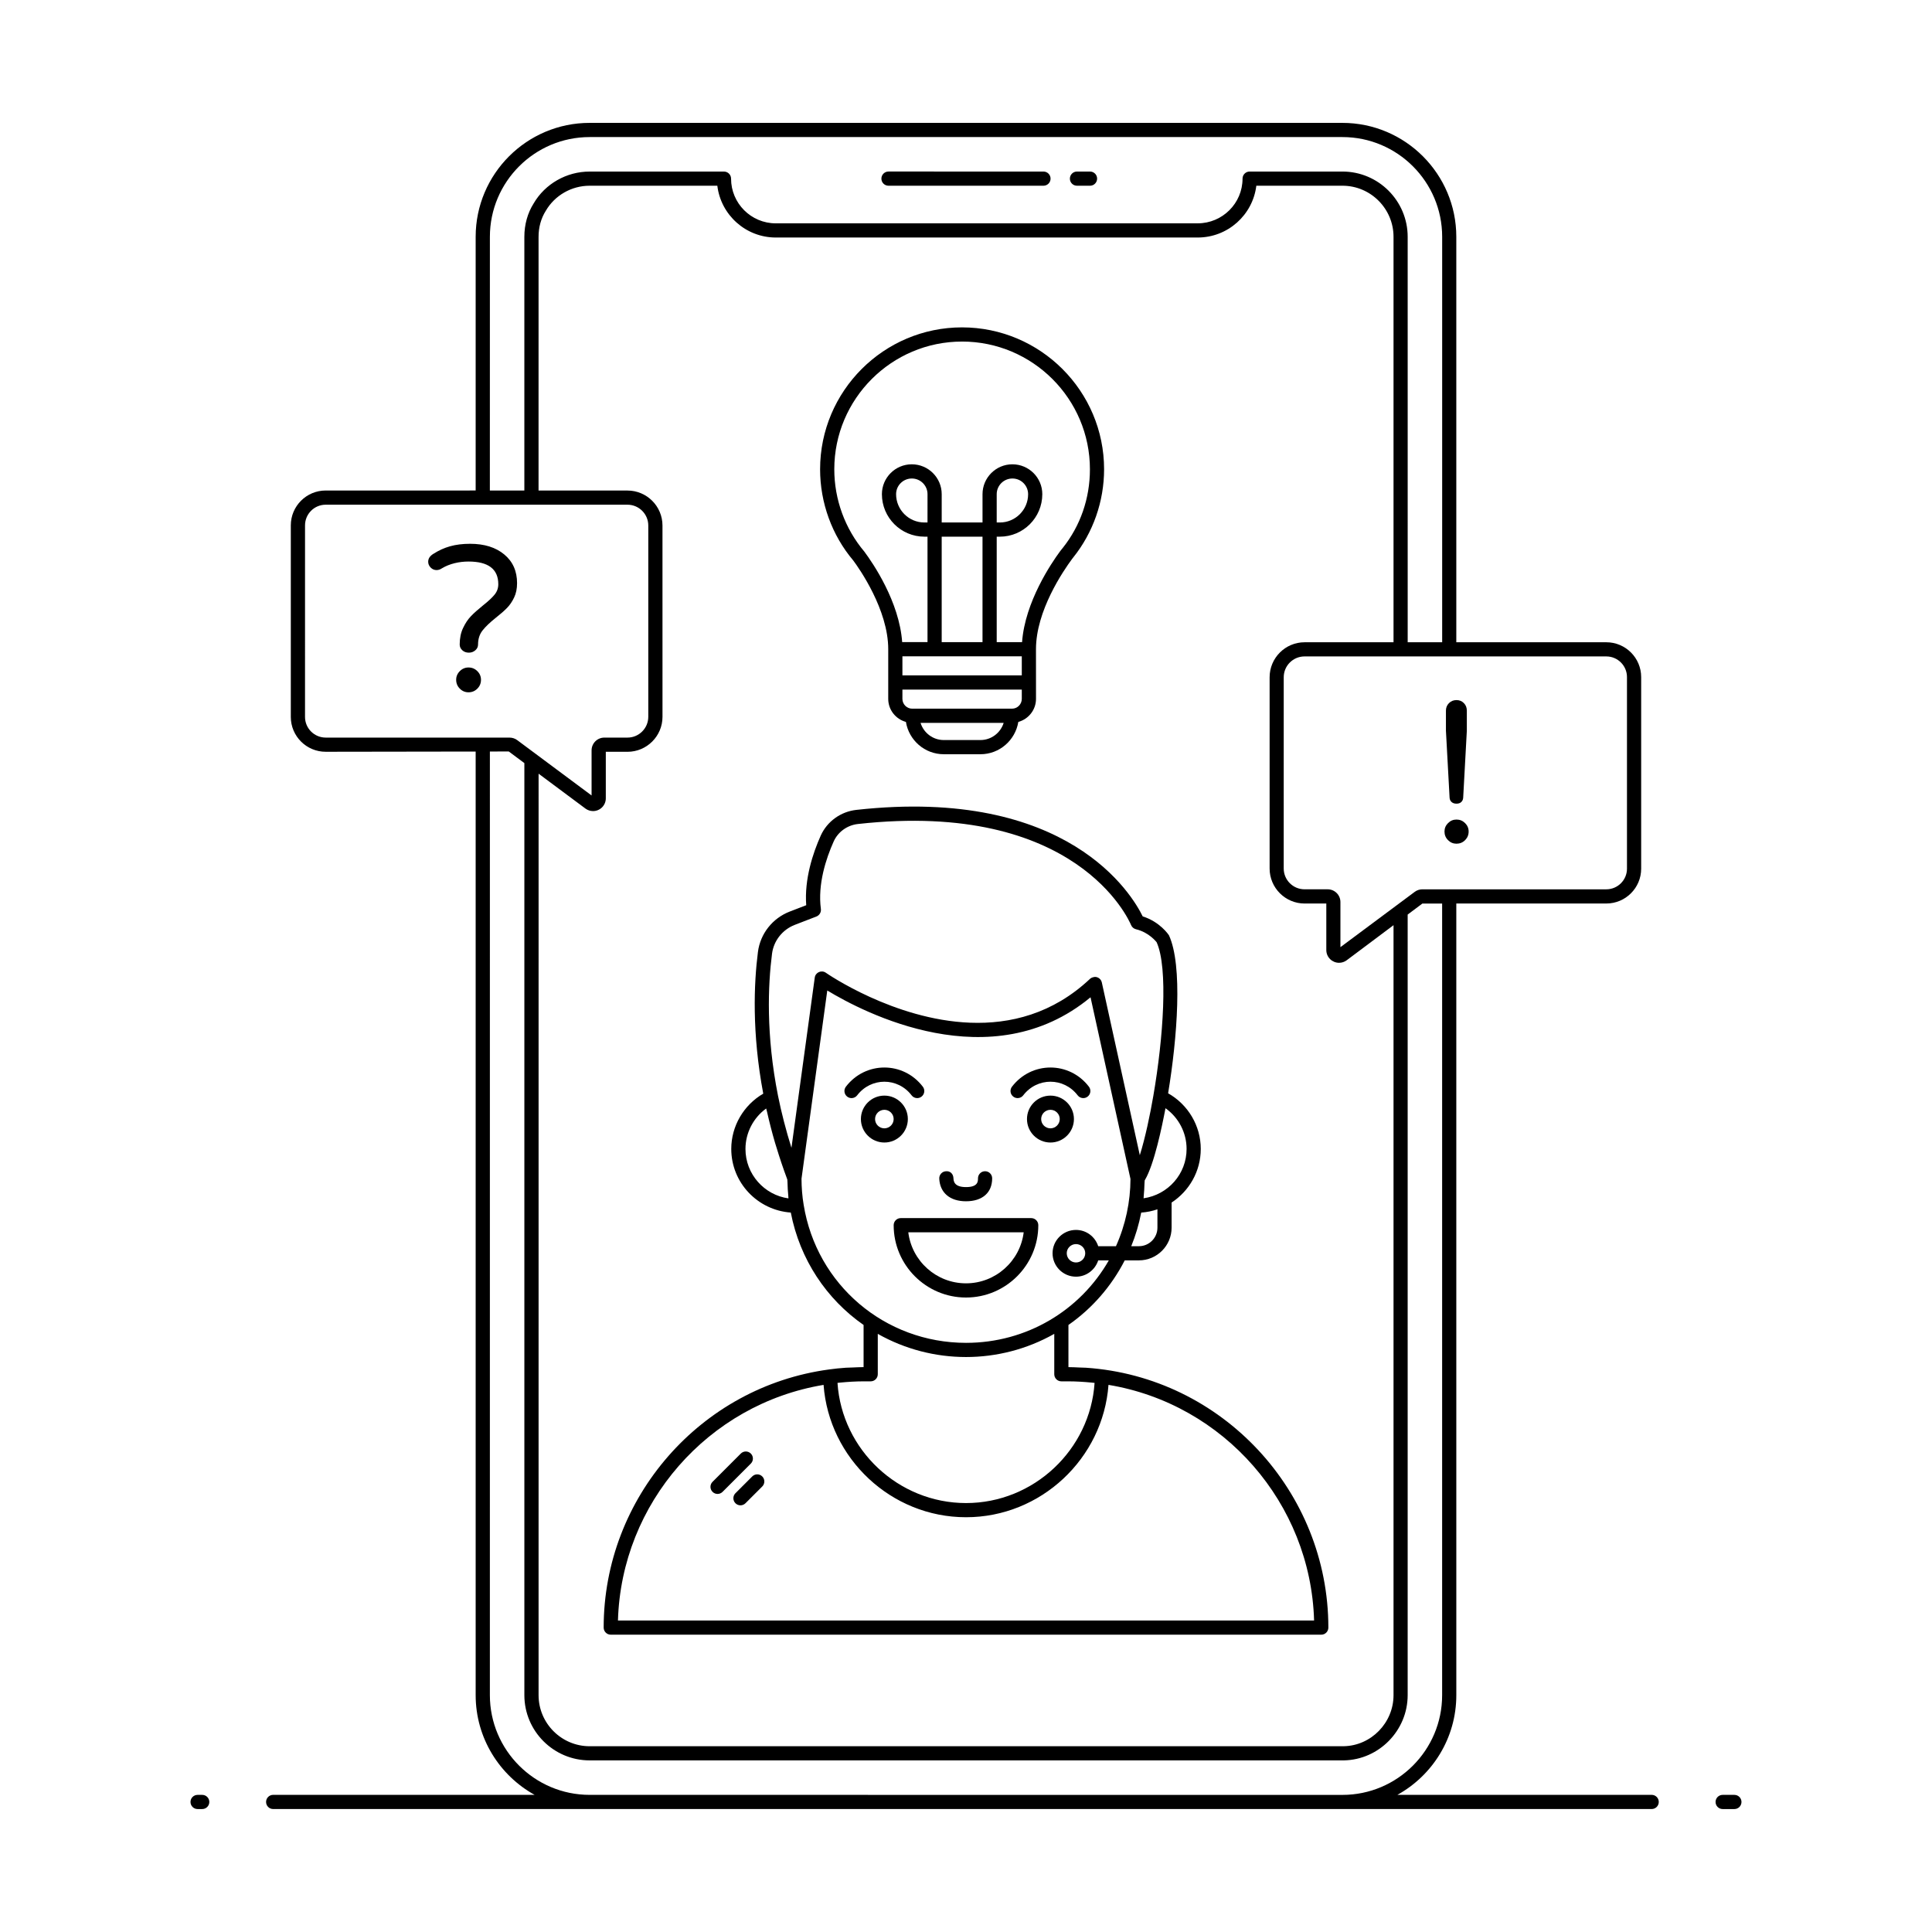
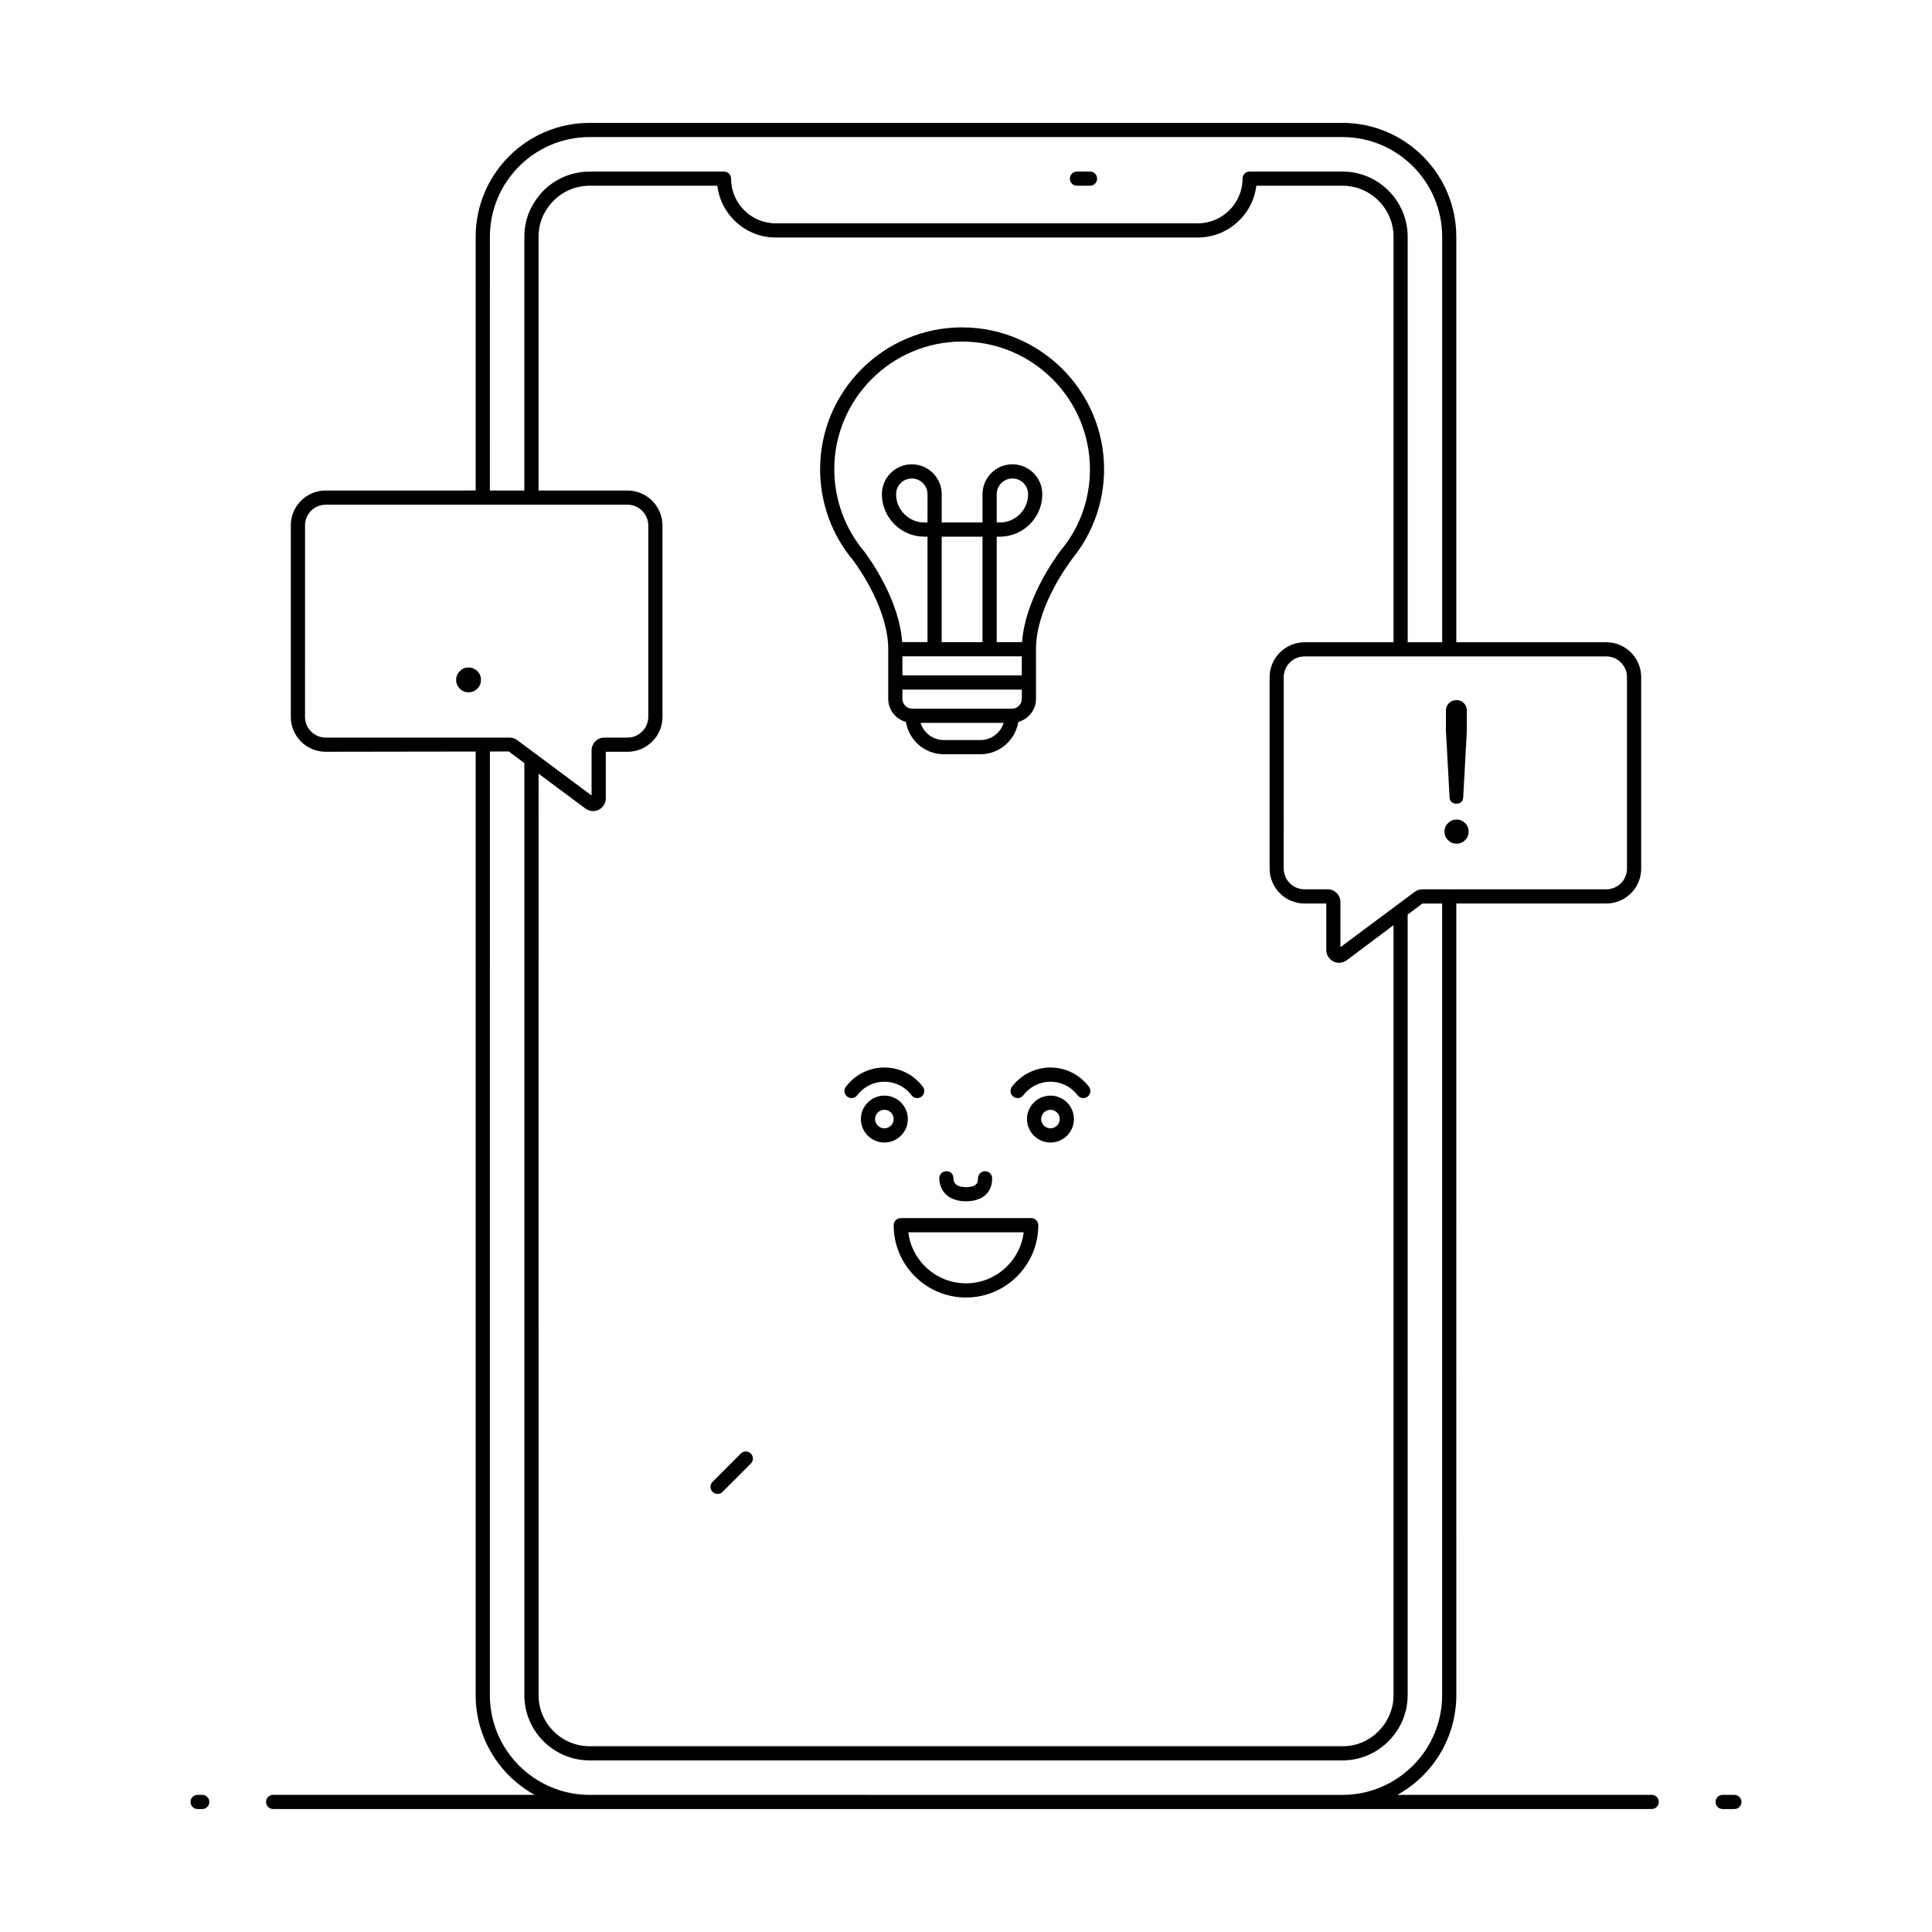
<svg xmlns="http://www.w3.org/2000/svg" fill="#000000" width="800px" height="800px" version="1.1" viewBox="144 144 512 512">
  <g>
-     <path d="m379.46 193.22h41.07c1.039 0 1.879-0.84 1.879-1.879 0-1.039-0.84-1.879-1.879-1.879l-41.07-0.004c-1.039 0-1.879 0.84-1.879 1.879-0.004 1.043 0.84 1.883 1.879 1.883z" />
    <path d="m429.41 193.22h3.457c1.039 0 1.879-0.84 1.879-1.879 0-1.039-0.84-1.879-1.879-1.879h-3.457c-1.039 0-1.879 0.84-1.879 1.879-0.004 1.039 0.84 1.879 1.879 1.879z" />
    <path d="m197.59 619.66h-1.227c-1.039 0-1.879 0.84-1.879 1.879 0 1.039 0.84 1.879 1.879 1.879h1.227c1.039 0 1.879-0.84 1.879-1.879 0.004-1.039-0.84-1.879-1.879-1.879z" />
    <path d="m581.72 619.66h-67.41c9.309-5.148 15.629-15.059 15.629-26.43l-0.004-209.79h39.758c5.094 0 9.234-4.141 9.234-9.23v-50.773c0-5.09-4.141-9.23-9.234-9.23h-39.758v-107.45c0-16.648-13.543-30.191-30.188-30.191h-199.5c-16.648 0-30.191 13.543-30.191 30.191v67.23l-39.758 0.004c-5.09 0-9.23 4.141-9.23 9.234v50.773c0 5.09 4.141 9.23 9.23 9.23l39.758-0.059v250.06c0 11.367 6.32 21.281 15.629 26.43l-69.293-0.004c-1.039 0-1.879 0.84-1.879 1.879 0 1.039 0.84 1.879 1.879 1.879h365.32c1.039 0 1.879-0.84 1.879-1.879 0-1.039-0.84-1.879-1.879-1.879zm-12.027-301.7c3.019 0 5.473 2.453 5.473 5.473v50.773c0 3.019-2.457 5.473-5.473 5.473h-41.582c-0.02 0-0.035-0.012-0.055-0.012-0.02 0-0.035 0.012-0.055 0.012h-7.059c-0.734 0-1.434 0.23-2.019 0.668l-19.695 14.66v-11.953c0-1.863-1.516-3.379-3.379-3.379h-6.137c-3.039 0-5.512-2.473-5.512-5.512l0.004-50.691c0-3.039 2.473-5.512 5.512-5.512h79.977zm-259.41-43.969h-23.562l0.004-67.234c0-2.531 0.652-4.902 1.926-6.91 2.383-4.086 6.828-6.629 11.609-6.629h33.84c0.93 7.723 7.523 13.727 15.492 13.727h111.82c7.984 0 14.594-6.004 15.527-13.727h22.824c7.461 0 13.535 6.074 13.535 13.539v107.45h-23.566c-5.109 0-9.27 4.16-9.27 9.27v50.695c0 5.109 4.16 9.27 9.27 9.27h5.754v12.324c0 1.902 1.547 3.383 3.383 3.383 0.711 0 1.418-0.223 2.016-0.668l12.414-9.301v204.05c0 7.332-5.934 13.402-13.195 13.535l-199.84 0.004c-7.461 0-13.535-6.074-13.535-13.535l0.004-244.2 12.41 9.238c0.598 0.445 1.309 0.672 2.019 0.672 1.832 0 3.383-1.477 3.383-3.383v-12.328h5.75c5.113 0 9.273-4.16 9.273-9.27l-0.004-50.695c0-5.109-4.156-9.27-9.273-9.27zm-36.457-67.234c0-14.578 11.855-26.434 26.434-26.434h199.5c14.574 0 26.43 11.855 26.43 26.434v107.45h-9.137l-0.004-107.45c0-9.539-7.758-17.297-17.293-17.297h-24.59c-1.039 0-1.879 0.84-1.879 1.879 0 6.531-5.332 11.844-11.883 11.844l-111.82 0.004c-6.531 0-11.844-5.312-11.844-11.844 0-1.039-0.84-1.879-1.879-1.879h-35.605c-6.113 0-11.805 3.254-14.824 8.434-1.617 2.551-2.473 5.617-2.473 8.863v67.23h-9.141zm-43.52 132.71c-3.019 0-5.473-2.453-5.473-5.473l0.004-50.77c0-3.019 2.453-5.473 5.473-5.473h79.977c3.039 0 5.516 2.473 5.516 5.512v50.695c0 3.039-2.477 5.512-5.516 5.512h-6.133c-1.863 0-3.379 1.516-3.379 3.383v11.953l-19.703-14.664c-0.582-0.43-1.293-0.668-2.012-0.668zm69.949 280.19c-14.578 0-26.434-11.855-26.434-26.43l0.004-250.07 5.004-0.008 4.133 3.078v247c0 9.535 7.758 17.293 17.293 17.293h199.87c9.332-0.168 16.922-7.926 16.922-17.293v-206.86l3.902-2.922h5.231v209.79c0 14.574-11.855 26.43-26.43 26.43z" />
    <path d="m603.63 619.66h-3.109c-1.039 0-1.879 0.84-1.879 1.879 0 1.039 0.84 1.879 1.879 1.879h3.109c1.039 0 1.879-0.84 1.879-1.879 0-1.039-0.84-1.879-1.879-1.879z" />
    <path d="m379.39 316.05v13.156c0 2.926 1.992 5.371 4.688 6.113 0.789 4.844 4.973 8.562 10.035 8.562h9.711c5.062 0 9.246-3.719 10.039-8.562 2.691-0.742 4.688-3.188 4.688-6.113l-0.008-13.156c0-10.18 7.184-20.703 9.598-23.965 0.004 0 0.281-0.359 0.285-0.363 5.269-6.578 8.168-14.875 8.168-23.355 0-20.738-16.891-37.609-37.652-37.609-20.738 0-37.609 16.871-37.609 37.609 0 8.875 3.144 17.484 8.777 24.156 1.555 2.086 9.281 13.027 9.281 23.527zm24.43 24.07h-9.711c-2.891 0-5.34-1.918-6.152-4.551h22.023c-0.816 2.633-3.266 4.551-6.16 4.551zm10.965-10.914c0 1.43-1.16 2.59-2.586 2.602-0.02 0-0.035-0.012-0.055-0.012h-26.355c-0.02 0-0.035 0.012-0.055 0.012-1.426-0.012-2.586-1.176-2.586-2.602v-2.457h31.637zm0-6.219h-31.637v-5.059h31.637zm-24.988-40.523h-0.828c-4.133 0-7.496-3.363-7.496-7.504 0-2.293 1.863-4.152 4.172-4.152 2.293 0 4.156 1.863 4.156 4.152zm3.762 31.707v-27.945h10.816v27.945zm5.387-79.656c18.688 0 33.895 15.188 33.895 33.848 0 7.738-2.539 15.004-7.207 20.852-0.09 0.09-0.215 0.238-0.41 0.508-0.102 0.125-0.223 0.273-0.312 0.402-2.242 3.039-9.281 13.359-10.055 24.043h-6.719v-27.945h0.828c6.207 0 11.254-5.047 11.254-11.266 0-4.363-3.551-7.914-7.93-7.914-4.363 0-7.914 3.551-7.914 7.914v7.504h-10.816v-7.504c0-4.363-3.551-7.914-7.93-7.914-4.367 0-7.918 3.551-7.918 7.922 0 6.207 5.047 11.254 11.258 11.254h0.828v27.945h-6.715c-0.766-10.719-7.734-20.902-10.023-23.98-5.137-6.086-7.965-13.836-7.965-21.824 0.004-18.656 15.188-33.844 33.852-33.844zm9.191 47.949v-7.504c0-2.293 1.863-4.152 4.172-4.152 2.293 0 4.152 1.863 4.152 4.164 0 4.129-3.363 7.492-7.492 7.492z" />
    <path d="m529.98 367.59c0.895 0 1.656-0.312 2.285-0.941 0.625-0.625 0.941-1.391 0.941-2.285 0-0.863-0.316-1.609-0.941-2.234-0.629-0.625-1.395-0.941-2.285-0.941-0.863 0-1.609 0.316-2.234 0.941-0.633 0.625-0.941 1.371-0.941 2.234 0 0.898 0.312 1.66 0.941 2.285 0.629 0.633 1.371 0.941 2.234 0.941z" />
    <path d="m528.69 356.55c0.32 0.289 0.754 0.43 1.293 0.43 0.535 0 0.961-0.141 1.262-0.43 0.305-0.285 0.477-0.66 0.512-1.129l0.969-17.766v-5.328c0-0.793-0.258-1.453-0.781-1.992-0.52-0.539-1.176-0.805-1.961-0.805-0.793 0-1.453 0.266-1.992 0.805-0.539 0.539-0.805 1.199-0.805 1.992v5.328l0.969 17.766c0.035 0.469 0.211 0.844 0.535 1.129z" />
-     <path d="m281.03 298.56c0-3.207-1.133-5.75-3.402-7.629-2.262-1.879-5.277-2.82-9.039-2.82-4.039 0-6.945 0.883-9.727 2.656-0.922 0.555-1.387 1.254-1.387 2.102 0 0.59 0.227 1.105 0.664 1.547 0.441 0.441 0.957 0.66 1.547 0.66 0.477 0 0.941-0.145 1.383-0.441 2.043-1.258 4.668-1.824 7.078-1.824 5.269 0 7.906 2.008 7.906 6.023 0 1.031-0.328 1.953-0.996 2.762-0.66 0.812-1.695 1.773-3.094 2.875-1.328 1.07-2.391 2.019-3.18 2.848-0.793 0.828-1.48 1.871-2.07 3.121-0.594 1.254-0.887 2.715-0.887 4.367 0 0.59 0.23 1.098 0.691 1.52 0.457 0.422 1.039 0.633 1.742 0.633 0.66 0 1.234-0.211 1.715-0.633 0.477-0.422 0.715-0.93 0.715-1.52 0-1.473 0.395-2.719 1.191-3.731 0.793-1.012 1.98-2.144 3.562-3.402 1.215-0.957 2.191-1.812 2.93-2.57 0.738-0.758 1.363-1.68 1.879-2.766 0.52-1.078 0.777-2.344 0.777-3.777z" />
-     <path d="m268.15 320.89c-0.887 0-1.652 0.324-2.293 0.969-0.645 0.645-0.969 1.406-0.969 2.293 0 0.922 0.324 1.707 0.969 2.348 0.645 0.648 1.406 0.969 2.293 0.969 0.922 0 1.707-0.32 2.348-0.969 0.648-0.645 0.969-1.426 0.969-2.348 0-0.887-0.32-1.652-0.969-2.293-0.641-0.645-1.422-0.969-2.348-0.969z" />
-     <path d="m305.86 577.21h188.29c1.039 0 1.879-0.84 1.879-1.879 0-36.055-28.129-66.426-64.242-68.867-0.582-0.039-1.188-0.035-1.777-0.062-0.949-0.039-1.891-0.098-2.863-0.098v-11.176c6.254-4.356 11.379-10.219 14.918-17.117h3.762c4.777 0 8.66-3.887 8.66-8.664v-6.66c4.641-3.035 7.727-8.262 7.727-14.207 0-6.144-3.367-11.758-8.652-14.746 2.426-14.672 3.91-33.875 0.219-41.879-0.102-0.152-2.371-3.555-6.957-5.004-2.707-5.559-19.57-34.457-75.875-28.223-4.137 0.449-7.758 3.062-9.449 6.824-2.082 4.652-4.356 11.5-3.844 18.441l-4.363 1.68c-4.582 1.773-7.816 5.879-8.434 10.715-1.062 8.266-1.629 21.43 1.41 37.543-5.18 3.012-8.477 8.59-8.477 14.645 0 8.957 6.984 16.238 15.777 16.867 2.41 12.457 9.488 22.961 19.289 29.789v11.168c-0.984 0.004-1.93 0.059-2.891 0.098-0.59 0.023-1.195 0.023-1.773 0.062-1.539 0.105-3.035 0.258-4.477 0.461-0.008 0-0.012 0.004-0.016 0.004-34.051 4.578-59.723 33.98-59.723 68.402 0 1.043 0.844 1.883 1.883 1.883zm144.87-107.86c0 2.707-2.199 4.906-4.902 4.906h-2.035c1.152-2.832 2.043-5.805 2.641-8.906 1.496-0.105 2.93-0.398 4.297-0.871zm2.137-31.66c3.453 2.445 5.59 6.461 5.59 10.789 0 6.633-4.902 12.137-11.395 13.082 0.023-0.207 0.02-0.418 0.039-0.625 0.105-1.055 0.164-2.117 0.195-3.188 0.008-0.305 0.051-0.602 0.055-0.91 0.023-0.039 0.047-0.102 0.074-0.145 2.457-4.117 4.559-14.32 5.441-19.004zm-111.31 10.793c0-4.273 2.098-8.262 5.488-10.719 0.062 0.293 0.16 0.582 0.227 0.875 0.621 2.746 1.32 5.484 2.121 8.211 0.113 0.391 0.242 0.777 0.363 1.168 0.836 2.762 1.754 5.508 2.769 8.227 0.047 0.121 0.078 0.246 0.125 0.367 0.004 0.246 0.039 0.484 0.043 0.73 0.027 1.219 0.098 2.422 0.215 3.617 0.02 0.207 0.016 0.418 0.039 0.625-6.426-0.895-11.391-6.43-11.391-13.102zm8.637-14.031c-3.238-16.246-2.66-29.457-1.602-37.684 0.441-3.465 2.766-6.41 6.059-7.68l5.699-2.199c0.812-0.316 1.305-1.141 1.191-2-0.875-6.57 1.363-13.359 3.394-17.895 1.145-2.543 3.606-4.316 6.43-4.625 57.867-6.398 71.812 25.418 72.379 26.777 0.227 0.555 0.711 0.969 1.297 1.113 3.555 0.855 5.434 3.426 5.469 3.426 3.09 6.766 1.797 25.336-0.867 40.742-0.832 4.824-2.109 11.027-3.582 15.715l-10.066-45.777c-0.188-0.863-0.961-1.477-1.836-1.477-0.094 0-0.18 0.039-0.27 0.051-0.09 0.012-0.172 0.023-0.258 0.051-0.277 0.082-0.543 0.207-0.762 0.41-9.859 9.289-21.168 12.035-31.773 11.629-20.25-0.777-37.961-13.047-38.23-13.234-1.164-0.82-2.762-0.102-2.949 1.281l-6.176 45.109c-1.445-4.602-2.711-9.539-3.547-13.734zm6.781 28.82c-0.375-2.234-0.559-4.559-0.566-6.91l6.828-49.871c9.473 5.75 43.438 23.59 69.766 1.801l10.586 48.148c-0.023 6.016-1.285 12.105-3.848 17.82h-4.703c-0.801-2.496-3.125-4.316-5.887-4.316-3.426 0-6.211 2.773-6.211 6.184 0 3.422 2.785 6.207 6.211 6.207 2.758 0 5.074-1.82 5.883-4.312h2.809c-7.551 13.227-21.734 21.848-37.836 21.848-21.512-0.008-39.605-15.391-43.031-36.598zm74.625 12.848c0 1.352-1.098 2.449-2.449 2.449s-2.453-1.098-2.453-2.449c0-1.336 1.102-2.422 2.453-2.422s2.449 1.086 2.449 2.422zm-64.879 34.277c2.023-0.195 4.109-0.328 6.293-0.328h1.73c1.039 0 1.879-0.84 1.879-1.879v-10.699c14.477 8.176 32.266 8.191 46.77-0.004v10.703c0 1.039 0.84 1.879 1.879 1.879h1.73c2.172 0 4.273 0.137 6.324 0.336 0.25 0.023 0.5 0.051 0.75 0.078-1.172 17.707-16.105 31.844-34.066 31.844s-32.895-14.133-34.066-31.848c0.254-0.031 0.516-0.059 0.777-0.082zm-4.465 0.613c1.445 19.527 17.914 35.074 37.754 35.074 19.844 0 36.309-15.547 37.754-35.078 30.59 5.078 53.59 31.375 54.484 62.445h-184.48c0.895-31.062 23.891-57.359 54.488-62.441z" />
+     <path d="m268.15 320.89c-0.887 0-1.652 0.324-2.293 0.969-0.645 0.645-0.969 1.406-0.969 2.293 0 0.922 0.324 1.707 0.969 2.348 0.645 0.648 1.406 0.969 2.293 0.969 0.922 0 1.707-0.32 2.348-0.969 0.648-0.645 0.969-1.426 0.969-2.348 0-0.887-0.32-1.652-0.969-2.293-0.641-0.645-1.422-0.969-2.348-0.969" />
    <path d="m415.17 434.27c3.703-4.824 10.758-4.789 14.418 0 0.637 0.828 1.812 0.984 2.637 0.352 0.824-0.633 0.98-1.812 0.352-2.637-5.176-6.769-15.191-6.785-20.391 0-0.633 0.824-0.477 2 0.348 2.633 0.809 0.633 2.008 0.484 2.637-0.348z" />
    <path d="m384.59 440.56c0-3.426-2.789-6.211-6.219-6.211-3.434 0-6.223 2.785-6.223 6.211 0 3.43 2.789 6.219 6.223 6.219 3.426 0 6.219-2.789 6.219-6.219zm-6.223 2.461c-1.359 0-2.465-1.105-2.465-2.461 0-1.352 1.105-2.453 2.465-2.453 1.355 0 2.461 1.102 2.461 2.453 0 1.355-1.105 2.461-2.461 2.461z" />
    <path d="m422.38 434.35c-3.43 0-6.219 2.785-6.219 6.211 0 3.43 2.789 6.219 6.219 6.219 3.434 0 6.223-2.789 6.223-6.219 0-3.426-2.793-6.211-6.223-6.211zm0 8.672c-1.355 0-2.461-1.105-2.461-2.461 0-1.352 1.105-2.453 2.461-2.453 1.359 0 2.465 1.102 2.465 2.453-0.004 1.355-1.109 2.461-2.465 2.461z" />
    <path d="m385.58 434.27c0.629 0.832 1.828 0.98 2.633 0.348 0.824-0.633 0.98-1.809 0.348-2.633-5.203-6.793-15.219-6.762-20.391 0-0.629 0.824-0.473 2.004 0.352 2.637 0.824 0.633 2.004 0.477 2.637-0.352 3.672-4.793 10.723-4.82 14.422 0z" />
    <path d="m419.16 468.69c0-1.039-0.84-1.879-1.879-1.879h-34.57c-1.039 0-1.879 0.84-1.879 1.879 0 10.566 8.598 19.168 19.168 19.168 10.566 0 19.16-8.602 19.16-19.168zm-34.453 1.879h30.582c-0.93 7.613-7.434 13.527-15.289 13.527-7.859 0-14.363-5.914-15.293-13.527z" />
    <path d="m400 462.35c4.34 0 6.934-2.273 6.934-6.082 0-1.039-0.84-1.879-1.879-1.879-1.039 0-1.879 0.84-1.879 1.879 0 0.812 0 2.324-3.172 2.324-3.211 0-3.297-1.633-3.336-2.422-0.055-1.031-0.805-1.887-1.977-1.777-1.035 0.051-1.832 0.938-1.777 1.977 0.188 3.738 2.84 5.981 7.086 5.981z" />
    <path d="m342.98 529.21c-0.734-0.734-1.926-0.734-2.66 0l-7.488 7.488c-0.734 0.734-0.734 1.926 0 2.66 0.367 0.367 0.848 0.551 1.328 0.551 0.48 0 0.961-0.184 1.328-0.551l7.488-7.488c0.738-0.734 0.738-1.926 0.004-2.66z" />
-     <path d="m343.35 535.27-4.449 4.445c-0.734 0.734-0.734 1.926 0 2.66 0.367 0.367 0.848 0.551 1.328 0.551 0.48 0 0.961-0.184 1.328-0.551l4.449-4.445c0.734-0.734 0.734-1.926 0-2.66-0.73-0.734-1.922-0.734-2.656 0z" />
  </g>
</svg>